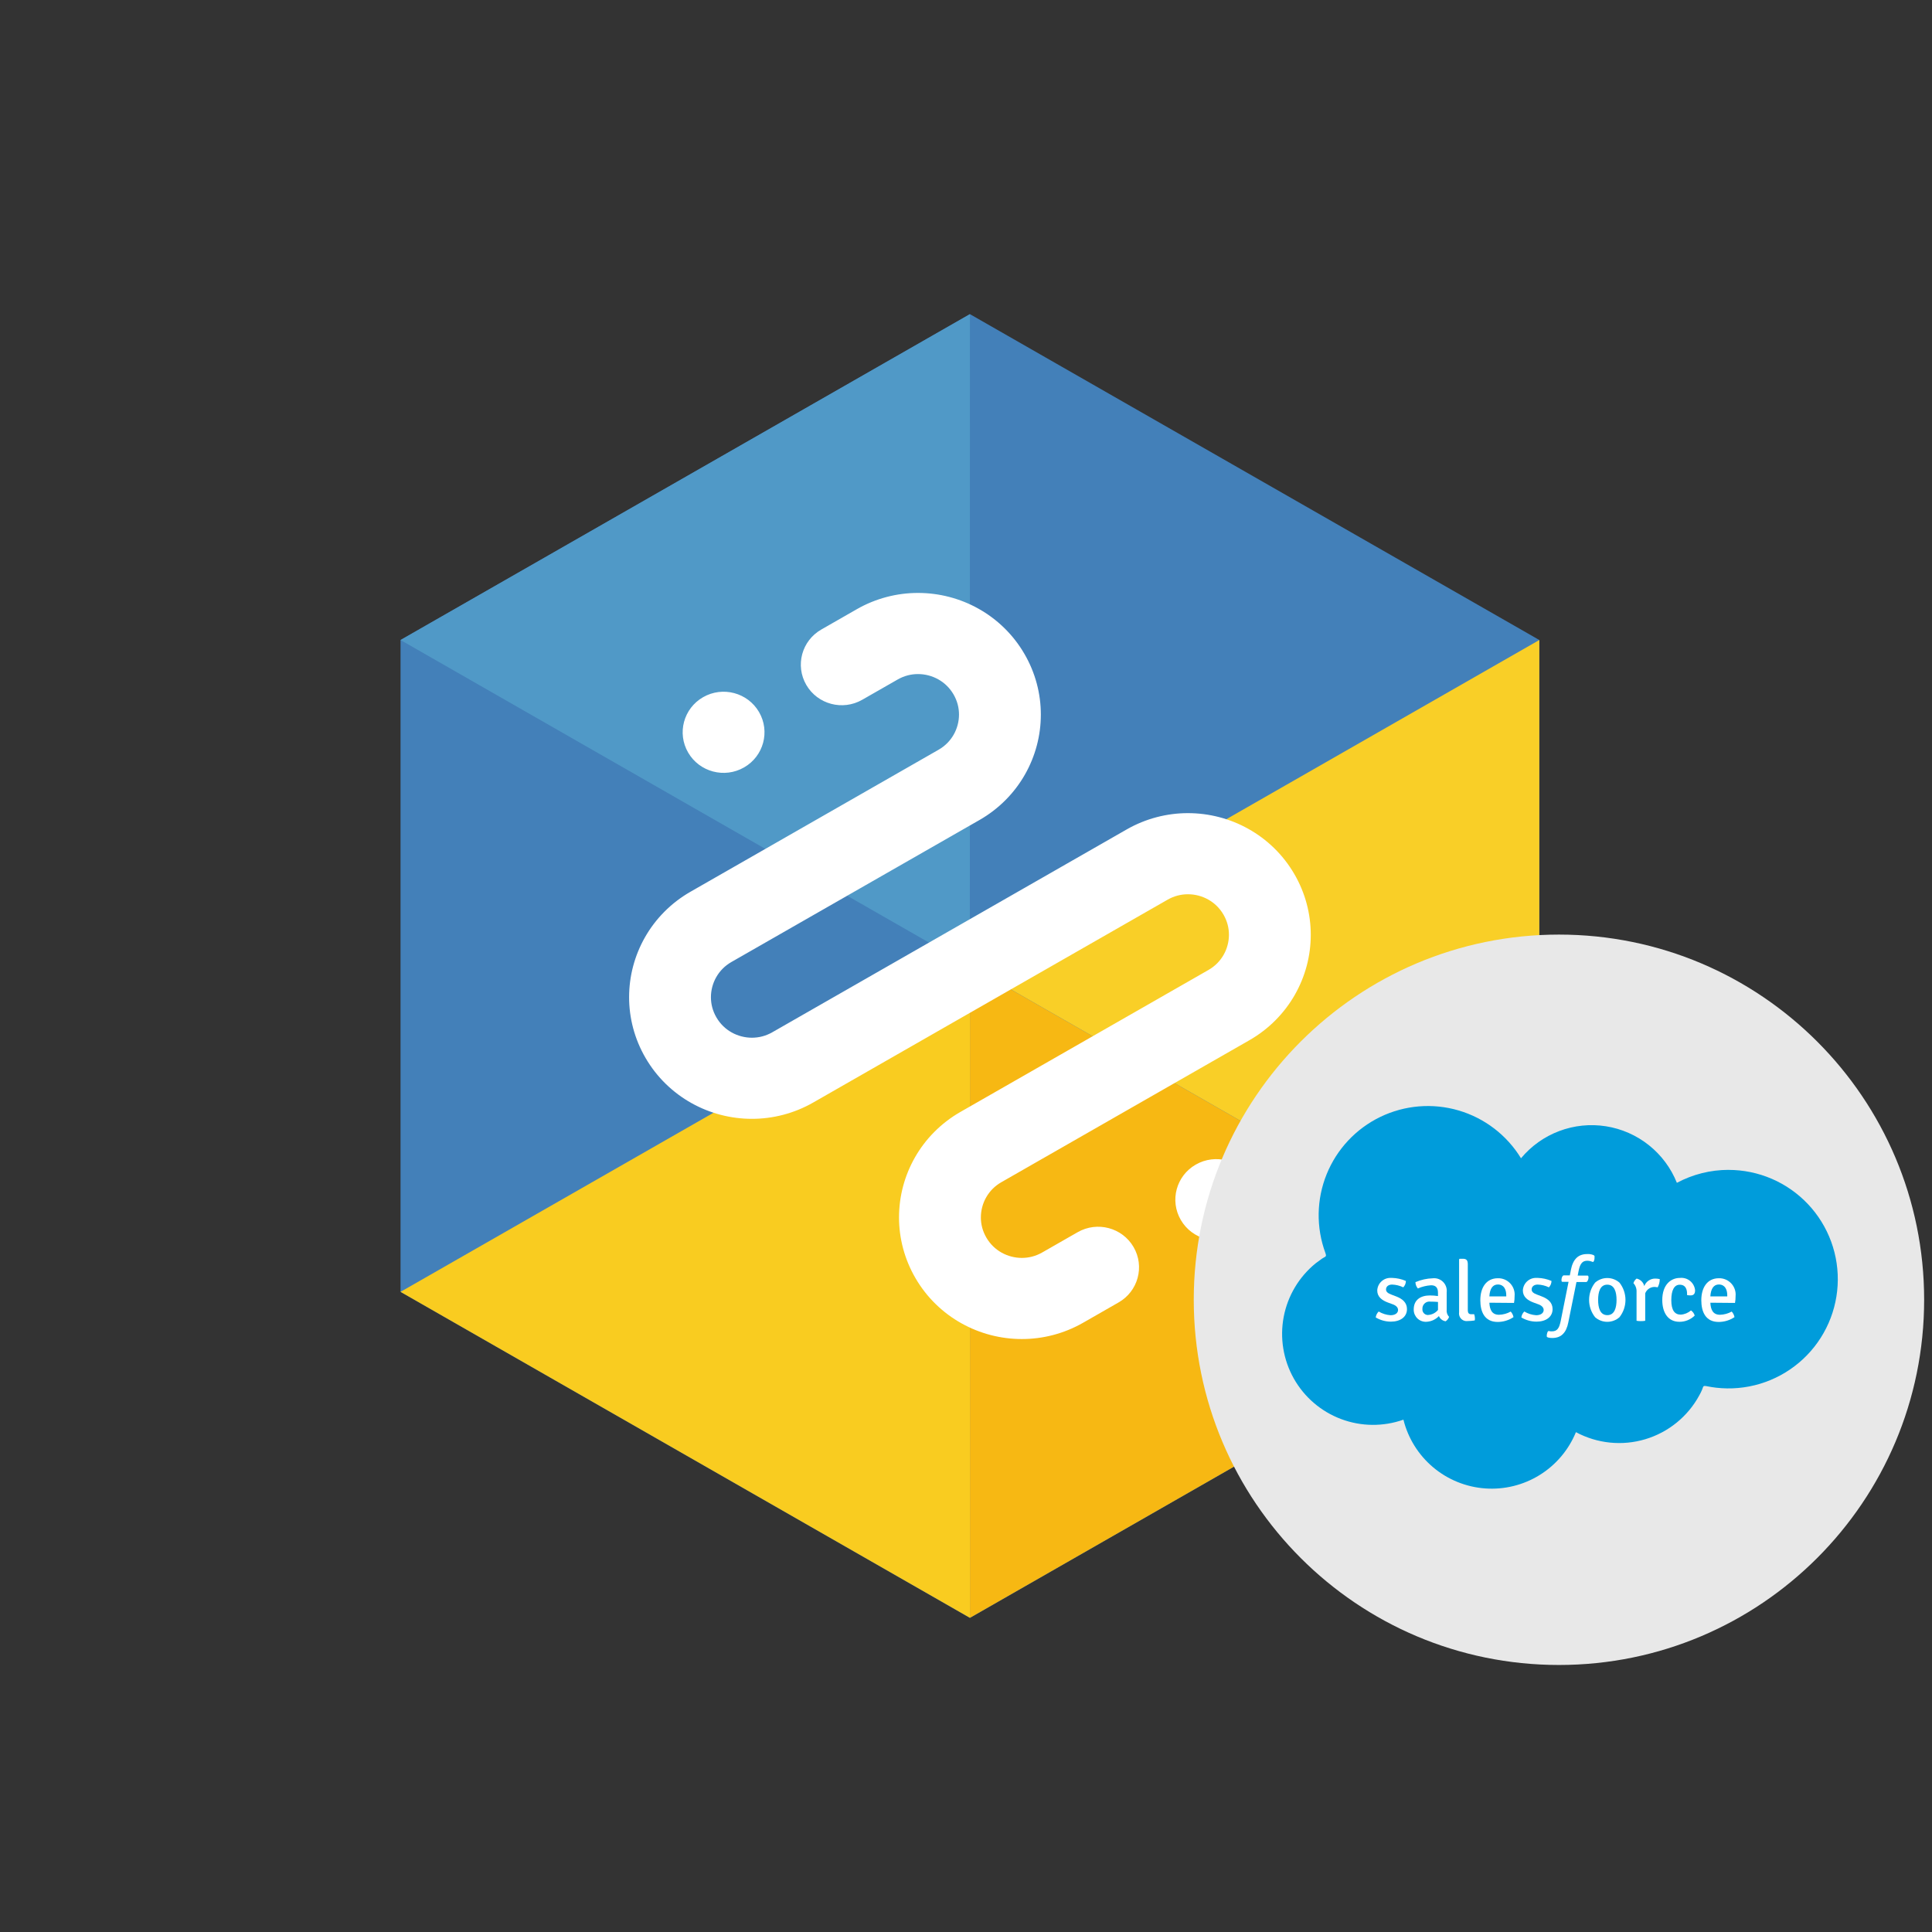
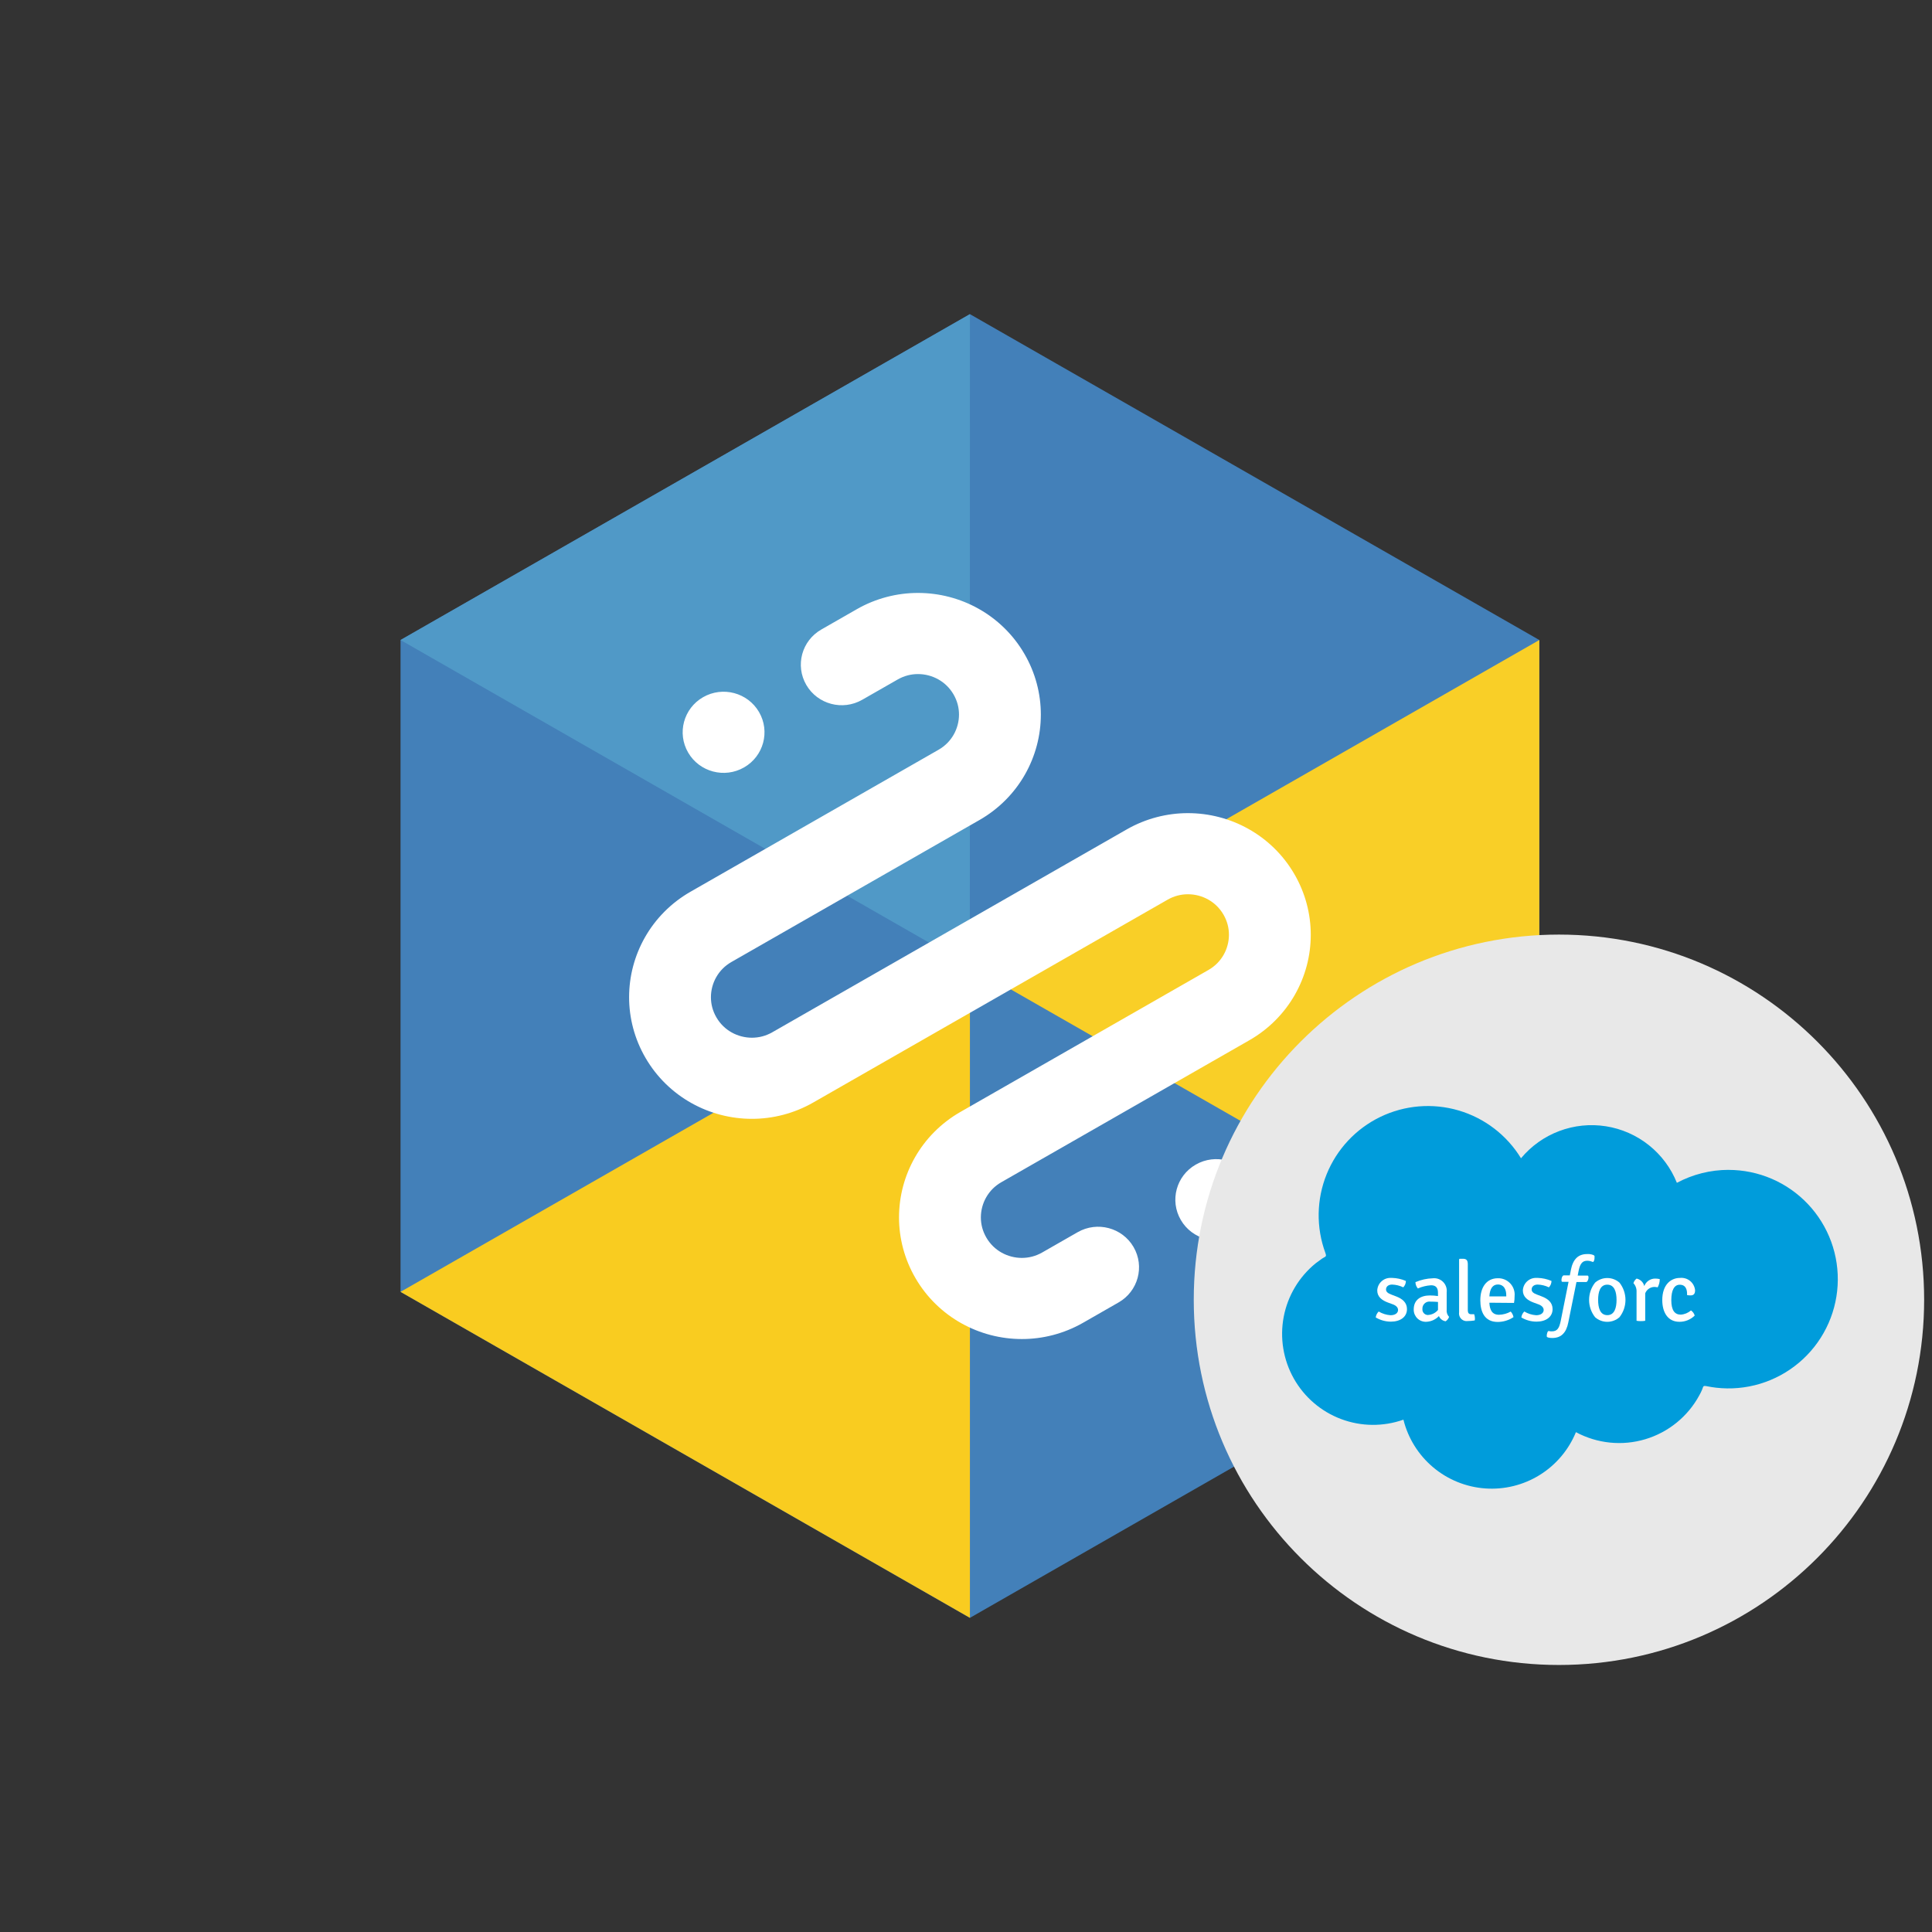
<svg xmlns="http://www.w3.org/2000/svg" viewBox="0 0 246 246" fill="none">
  <rect x="0" y="0" width="246" height="246" fill="#333333" stroke="none" />
  <g clip-path="url(#clip0_3920_117188)">
    <path d="M196 81.493V164.49L123.5 206L51 164.49V81.493L123.5 40L196 81.493Z" fill="#4380B9" />
    <path d="M51 164.49L123.5 205.997V123.001L51 164.49Z" fill="#F9CC20" />
    <path d="M123.5 40L51 81.493L123.491 122.996L123.5 40Z" fill="#5099C7" />
    <path d="M123.5 123.001L196 164.49V81.493L123.5 123.001Z" fill="#F9CF27" />
-     <path d="M123.5 123.001V205.997L196 164.49L123.5 123.001Z" fill="#F7B813" />
    <path d="M166.899 119.024C166.899 121.703 166.201 124.332 164.873 126.663C163.548 128.992 161.575 131.027 159.082 132.453L127.499 150.53C126.65 151.017 126.016 151.676 125.572 152.453C125.129 153.227 124.893 154.121 124.893 155.011C124.893 155.889 125.112 156.755 125.593 157.585C126.086 158.428 126.749 159.055 127.532 159.496C128.315 159.935 129.215 160.169 130.113 160.169C130.998 160.167 131.872 159.952 132.707 159.475L137.219 156.893C139.711 155.467 142.897 156.312 144.335 158.783C145.773 161.254 144.92 164.413 142.428 165.838L137.918 168.421C135.472 169.824 132.763 170.502 130.113 170.499C127.411 170.499 124.759 169.807 122.408 168.489C120.057 167.176 118.006 165.22 116.57 162.75C115.154 160.324 114.47 157.638 114.472 155.011C114.472 152.332 115.17 149.703 116.498 147.372C117.823 145.043 119.796 143.008 122.29 141.582L153.872 123.505C154.723 123.016 155.355 122.359 155.801 121.581C156.244 120.806 156.48 119.912 156.48 119.022C156.48 118.144 156.261 117.278 155.78 116.448C155.287 115.605 154.624 114.978 153.841 114.537C153.058 114.098 152.158 113.864 151.26 113.864C150.376 113.866 149.501 114.081 148.666 114.558L103.549 140.382C101.102 141.784 98.393 142.462 95.743 142.46C93.041 142.46 90.39 141.768 88.038 140.451C85.687 139.138 83.636 137.182 82.2 134.711C80.785 132.286 80.101 129.6 80.103 126.973C80.103 124.294 80.801 121.665 82.129 119.334C83.454 117.005 85.427 114.97 87.92 113.544L119.503 95.467C120.352 94.98 120.986 94.32 121.43 93.544C121.873 92.769 122.109 91.876 122.109 90.986C122.109 90.108 121.89 89.242 121.409 88.412C120.916 87.568 120.253 86.942 119.47 86.501C118.686 86.062 117.787 85.828 116.889 85.828C116.004 85.829 115.13 86.045 114.295 86.522L109.783 89.104C107.291 90.529 104.105 89.684 102.667 87.214C101.229 84.743 102.082 81.584 104.574 80.159L109.083 77.576C111.53 76.173 114.239 75.495 116.889 75.498C119.591 75.498 122.243 76.19 124.594 77.507C126.945 78.821 128.996 80.776 130.432 83.247C131.848 85.673 132.532 88.359 132.53 90.986C132.53 93.665 131.832 96.293 130.504 98.624C129.179 100.954 127.206 102.989 124.712 104.414L93.13 122.491C92.279 122.98 91.647 123.638 91.201 124.416C90.758 125.191 90.522 126.084 90.522 126.974C90.522 127.852 90.74 128.718 91.222 129.548C91.715 130.392 92.378 131.018 93.161 131.459C93.944 131.898 94.844 132.132 95.742 132.132C96.626 132.131 97.501 131.915 98.336 131.439L143.455 105.614C145.901 104.213 148.609 103.535 151.258 103.536C153.961 103.536 156.612 104.228 158.963 105.545C161.315 106.859 163.366 108.815 164.802 111.285C166.217 113.711 166.901 116.397 166.899 119.024ZM94.738 97.716C97.23 96.29 98.084 93.131 96.645 90.66C95.207 88.19 92.02 87.343 89.528 88.77C87.037 90.195 86.184 93.355 87.622 95.825C89.061 98.296 92.248 99.143 94.738 97.716ZM152.26 148.285C149.769 149.71 148.914 152.869 150.354 155.34C151.793 157.81 154.978 158.657 157.47 157.23C159.962 155.805 160.815 152.645 159.377 150.175C157.937 147.704 154.751 146.857 152.26 148.285Z" fill="white" />
    <path d="M198.5 212C224.181 212 245 191.181 245 165.5C245 139.819 224.181 119 198.5 119C172.819 119 152 139.819 152 165.5C152 191.181 172.819 212 198.5 212Z" fill="#E8E8E8" />
    <path d="M220.09 148.958C217.797 148.959 215.538 149.526 213.516 150.608C212.763 148.728 211.534 147.076 209.95 145.814C208.366 144.551 206.482 143.722 204.481 143.407C202.48 143.092 200.432 143.301 198.537 144.016C196.641 144.73 194.964 145.924 193.669 147.481C191.869 144.537 189.038 142.367 185.727 141.394C182.416 140.421 178.861 140.714 175.754 142.216C172.647 143.719 170.21 146.323 168.917 149.523C167.624 152.722 167.567 156.289 168.757 159.528C168.955 160.07 168.757 159.971 168.33 160.263C168.053 160.454 167.782 160.654 167.526 160.852C165.407 162.574 163.965 164.989 163.454 167.671C162.943 170.353 163.395 173.129 164.73 175.51C166.066 177.891 168.2 179.724 170.755 180.685C173.31 181.647 176.123 181.675 178.697 180.765C179.287 183.135 180.612 185.258 182.48 186.83C184.349 188.403 186.667 189.344 189.103 189.52C191.539 189.697 193.969 189.099 196.045 187.812C198.12 186.525 199.736 184.615 200.662 182.355C203.372 183.814 206.552 184.138 209.501 183.253C212.449 182.369 214.926 180.35 216.386 177.64C216.496 177.443 216.601 177.234 216.699 177.011C216.908 176.558 216.775 176.393 217.332 176.505C217.725 176.585 218.113 176.649 218.496 176.693C220.378 176.911 222.284 176.742 224.099 176.197C225.913 175.651 227.597 174.741 229.047 173.522C230.497 172.303 231.683 170.8 232.531 169.106C233.38 167.413 233.874 165.564 233.983 163.672C234.092 161.781 233.813 159.887 233.164 158.107C232.515 156.328 231.509 154.699 230.208 153.322C228.907 151.944 227.339 150.847 225.599 150.097C223.859 149.348 221.985 148.961 220.09 148.962V148.958Z" fill="#009CDB" />
    <path d="M175.548 166.994C176.005 167.268 176.52 167.43 177.051 167.467C177.64 167.467 178.006 167.2 178.015 166.804C178.015 166.496 177.779 166.235 177.339 166.076L176.725 165.851C175.975 165.572 175.364 165.132 175.364 164.315C175.382 163.873 175.576 163.455 175.902 163.155C176.228 162.855 176.66 162.696 177.102 162.714H177.251C177.857 162.731 178.454 162.863 179.011 163.102C179.01 163.406 178.891 163.698 178.679 163.916C178.234 163.7 177.749 163.579 177.254 163.563C176.783 163.563 176.482 163.821 176.482 164.177C176.482 164.484 176.697 164.659 177.146 164.832L177.788 165.078C178.58 165.384 179.149 165.86 179.149 166.688C179.149 167.686 178.301 168.284 177.1 168.284C176.421 168.282 175.755 168.097 175.171 167.75C175.207 167.462 175.34 167.196 175.548 166.994Z" fill="white" />
    <path d="M184.073 168.238C183.886 168.211 183.708 168.135 183.558 168.019C183.408 167.903 183.29 167.75 183.216 167.575C182.793 168.021 182.212 168.282 181.597 168.303C181.19 168.317 180.794 168.169 180.496 167.891C180.198 167.613 180.023 167.228 180.009 166.821V166.726C180.009 165.498 180.9 164.948 182.067 164.948C182.411 164.949 182.756 164.975 183.097 165.025V164.607C183.097 163.931 182.789 163.652 182.217 163.652C181.636 163.688 181.066 163.826 180.534 164.06C180.342 163.835 180.234 163.551 180.226 163.255C180.928 162.953 181.681 162.786 182.445 162.763C182.654 162.741 182.866 162.761 183.068 162.82C183.27 162.88 183.458 162.979 183.621 163.111C183.785 163.244 183.921 163.407 184.022 163.592C184.122 163.777 184.185 163.98 184.207 164.19C184.221 164.311 184.22 164.433 184.205 164.555V166.751C184.183 166.918 184.2 167.088 184.253 167.247C184.306 167.407 184.394 167.553 184.512 167.673C184.431 167.905 184.277 168.103 184.073 168.238ZM183.099 166.795V165.777C182.792 165.746 182.436 165.735 182.135 165.735C181.901 165.701 181.663 165.76 181.474 165.901C181.284 166.042 181.158 166.252 181.123 166.486C181.115 166.542 181.112 166.6 181.115 166.657C181.105 166.749 181.114 166.843 181.141 166.932C181.167 167.022 181.211 167.105 181.269 167.177C181.328 167.25 181.4 167.31 181.482 167.354C181.564 167.399 181.654 167.427 181.746 167.436H181.833C182.077 167.422 182.315 167.358 182.533 167.248C182.751 167.137 182.944 166.983 183.099 166.795Z" fill="white" />
    <path d="M187.708 167.339C187.77 167.518 187.802 167.705 187.803 167.895C187.803 167.975 187.793 168.054 187.772 168.132C187.467 168.181 187.159 168.206 186.851 168.208C186.725 168.223 186.598 168.213 186.477 168.179C186.355 168.144 186.241 168.086 186.142 168.008C186.043 167.93 185.96 167.833 185.899 167.723C185.837 167.613 185.798 167.491 185.783 167.366C185.773 167.279 185.774 167.191 185.787 167.105V160.343L185.861 160.278H186.28C186.74 160.278 186.894 160.494 186.894 160.985V166.857C186.894 167.163 187.023 167.339 187.312 167.339H187.708Z" fill="white" />
    <path d="M189.641 165.873C189.684 166.764 189.971 167.409 190.87 167.409C191.392 167.395 191.903 167.255 192.359 167C192.541 167.198 192.663 167.443 192.712 167.707C192.117 168.108 191.415 168.322 190.698 168.322C189.004 168.322 188.488 166.991 188.488 165.556C188.488 163.959 189.238 162.757 190.728 162.757C191.281 162.744 191.815 162.951 192.215 163.332C192.615 163.713 192.848 164.237 192.861 164.789C192.864 164.877 192.86 164.965 192.851 165.052C192.855 165.337 192.831 165.621 192.777 165.9L189.641 165.873ZM189.641 165.068H191.791V164.927C191.791 164.177 191.484 163.553 190.719 163.553C190.046 163.553 189.693 164.122 189.641 165.065L189.641 165.068Z" fill="white" />
    <path d="M194.088 166.994C194.545 167.268 195.06 167.43 195.591 167.467C196.18 167.467 196.546 167.201 196.555 166.804C196.555 166.496 196.319 166.235 195.879 166.076L195.265 165.851C194.515 165.572 193.905 165.132 193.905 164.315C193.923 163.873 194.116 163.455 194.443 163.155C194.769 162.854 195.201 162.696 195.644 162.714H195.791C196.397 162.731 196.994 162.863 197.551 163.102C197.55 163.406 197.431 163.698 197.219 163.917C196.774 163.7 196.289 163.58 195.794 163.563C195.323 163.563 195.023 163.821 195.023 164.177C195.023 164.484 195.238 164.66 195.687 164.832L196.328 165.078C197.12 165.384 197.689 165.861 197.689 166.688C197.689 167.686 196.841 168.284 195.64 168.284C194.961 168.282 194.295 168.097 193.711 167.75C193.747 167.462 193.88 167.196 194.088 166.994Z" fill="white" />
    <path d="M203.026 160.1V160.287C203.019 160.331 203.01 160.375 202.998 160.419C202.987 160.463 202.972 160.507 202.955 160.549C202.942 160.583 202.924 160.615 202.9 160.643C202.893 160.655 202.882 160.664 202.871 160.67C202.859 160.677 202.846 160.68 202.832 160.681C202.796 160.678 202.761 160.67 202.728 160.656L202.581 160.604C202.515 160.583 202.448 160.565 202.381 160.551C202.297 160.534 202.211 160.526 202.126 160.527C201.973 160.524 201.822 160.551 201.68 160.607C201.559 160.662 201.453 160.747 201.374 160.853C201.276 160.98 201.2 161.122 201.149 161.273C201.082 161.469 201.029 161.669 200.993 161.873L200.888 162.416H202.116C202.136 162.416 202.156 162.42 202.174 162.427C202.192 162.435 202.208 162.447 202.221 162.462C202.251 162.505 202.265 162.557 202.261 162.61C202.265 162.656 202.265 162.702 202.261 162.748C202.257 162.796 202.247 162.844 202.23 162.889C202.219 162.934 202.204 162.979 202.185 163.021C202.168 163.06 202.147 163.097 202.123 163.132C202.103 163.163 202.076 163.19 202.046 163.212C202.021 163.231 201.991 163.242 201.96 163.242H200.73L199.689 168.392C199.633 168.695 199.54 168.99 199.413 169.27C199.308 169.5 199.162 169.708 198.982 169.885C198.816 170.047 198.615 170.17 198.396 170.247C198.155 170.329 197.901 170.368 197.647 170.364C197.497 170.368 197.348 170.353 197.201 170.321C197.125 170.308 197.052 170.281 196.986 170.241C196.969 170.221 196.957 170.199 196.95 170.174C196.944 170.142 196.944 170.11 196.95 170.078V169.995L196.97 169.875C196.975 169.83 196.986 169.785 197.001 169.743C197.013 169.699 197.027 169.656 197.044 169.614C197.058 169.579 197.076 169.547 197.1 169.518C197.108 169.507 197.119 169.498 197.131 169.492C197.143 169.486 197.157 169.482 197.171 169.482H197.253L197.339 169.5L197.446 169.518C197.5 169.523 197.553 169.523 197.606 169.518C197.757 169.522 197.907 169.494 198.046 169.438C198.168 169.384 198.274 169.3 198.354 169.193C198.449 169.066 198.523 168.923 198.572 168.772C198.638 168.571 198.692 168.365 198.732 168.158L199.724 163.214H198.95C198.933 163.215 198.915 163.212 198.899 163.205C198.883 163.198 198.869 163.188 198.858 163.174C198.831 163.13 198.819 163.078 198.824 163.026V162.91C198.828 162.863 198.835 162.815 198.845 162.769C198.855 162.722 198.868 162.676 198.885 162.631C198.901 162.588 198.922 162.548 198.947 162.51C198.969 162.478 198.995 162.449 199.024 162.425C199.052 162.402 199.087 162.389 199.122 162.391H199.883L200.033 161.635C200.089 161.335 200.183 161.044 200.313 160.769C200.421 160.539 200.569 160.331 200.75 160.154C200.92 159.994 201.122 159.872 201.342 159.795C201.581 159.714 201.831 159.675 202.083 159.679C202.176 159.673 202.269 159.673 202.362 159.679C202.452 159.688 202.542 159.702 202.63 159.721C202.704 159.737 202.777 159.759 202.848 159.786C202.895 159.8 202.939 159.824 202.978 159.856C203.003 159.88 203.022 159.91 203.032 159.943C203.042 159.995 203.039 160.049 203.026 160.1Z" fill="white" />
    <path d="M206.209 167.717C205.78 168.097 205.227 168.307 204.654 168.307C204.081 168.307 203.528 168.097 203.099 167.717C202.606 167.09 202.338 166.316 202.338 165.518C202.338 164.721 202.606 163.946 203.099 163.319C203.528 162.94 204.081 162.73 204.654 162.73C205.227 162.73 205.78 162.94 206.209 163.319C206.702 163.946 206.97 164.721 206.97 165.518C206.97 166.316 206.702 167.09 206.209 167.717ZM204.654 167.458C205.575 167.458 205.834 166.515 205.834 165.516C205.834 164.518 205.575 163.575 204.654 163.575C203.732 163.575 203.487 164.531 203.487 165.516C203.487 166.502 203.732 167.456 204.654 167.456V167.458Z" fill="white" />
    <path d="M208.387 162.801C208.624 162.851 208.842 162.967 209.015 163.136C209.188 163.305 209.309 163.52 209.364 163.756C209.471 163.471 209.664 163.227 209.915 163.056C210.166 162.885 210.464 162.796 210.768 162.801C210.959 162.802 211.15 162.823 211.336 162.866C211.338 163.233 211.246 163.595 211.069 163.917C210.925 163.882 210.777 163.865 210.629 163.864C210.38 163.873 210.138 163.955 209.935 164.099C209.731 164.244 209.574 164.445 209.484 164.678V168.174C209.303 168.206 209.12 168.22 208.937 168.217C208.751 168.221 208.564 168.207 208.381 168.174V164.488C208.392 164.287 208.362 164.085 208.294 163.896C208.226 163.706 208.121 163.533 207.984 163.384C208.053 163.152 208.194 162.948 208.387 162.801Z" fill="white" />
    <path d="M213.877 163.584C213.201 163.584 212.805 164.239 212.805 165.547C212.805 166.855 213.245 167.391 214.015 167.391C214.494 167.359 214.949 167.171 215.312 166.856C215.542 167.012 215.71 167.243 215.786 167.511C215.269 168.022 214.571 168.307 213.844 168.304C212.308 168.304 211.656 167.029 211.656 165.538C211.656 163.553 212.772 162.718 213.896 162.718C214.356 162.666 214.818 162.799 215.181 163.087C215.543 163.374 215.777 163.794 215.831 164.254V164.328C215.831 164.703 215.671 164.942 215.271 164.942C215.117 164.945 214.962 164.931 214.811 164.899C214.842 164.217 214.661 163.584 213.877 163.584Z" fill="white" />
-     <path d="M217.778 165.873C217.822 166.764 218.11 167.409 219.008 167.409C219.53 167.395 220.041 167.255 220.497 167C220.679 167.198 220.802 167.443 220.852 167.707C220.256 168.108 219.554 168.321 218.836 168.322C217.143 168.322 216.626 166.991 216.626 165.556C216.626 163.959 217.376 162.757 218.866 162.757C219.418 162.744 219.953 162.951 220.353 163.332C220.753 163.713 220.986 164.237 220.999 164.789C221.002 164.877 220.998 164.965 220.989 165.052C220.993 165.337 220.968 165.621 220.915 165.9L217.778 165.873ZM217.778 165.068H219.93V164.927C219.93 164.177 219.622 163.553 218.857 163.553C218.187 163.553 217.834 164.122 217.778 165.065V165.068Z" fill="white" />
  </g>
  <defs>
    <clipPath id="clip0_3920_117188">
      <rect width="246" height="246" fill="white" />
    </clipPath>
  </defs>
</svg>